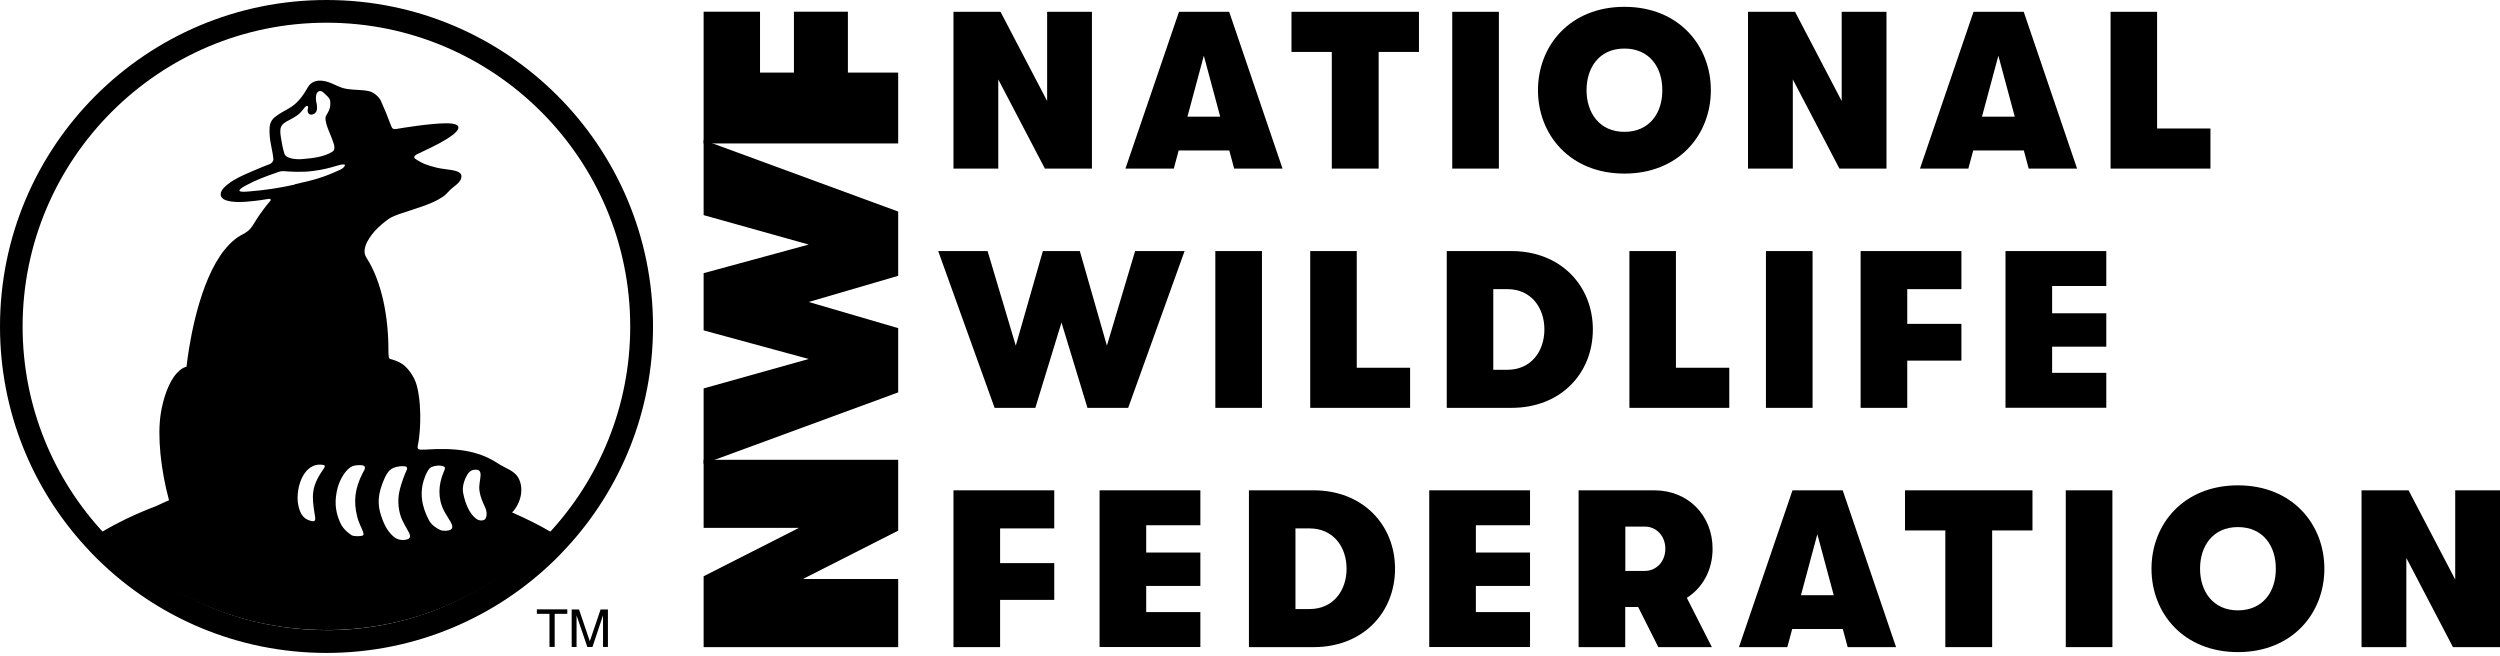
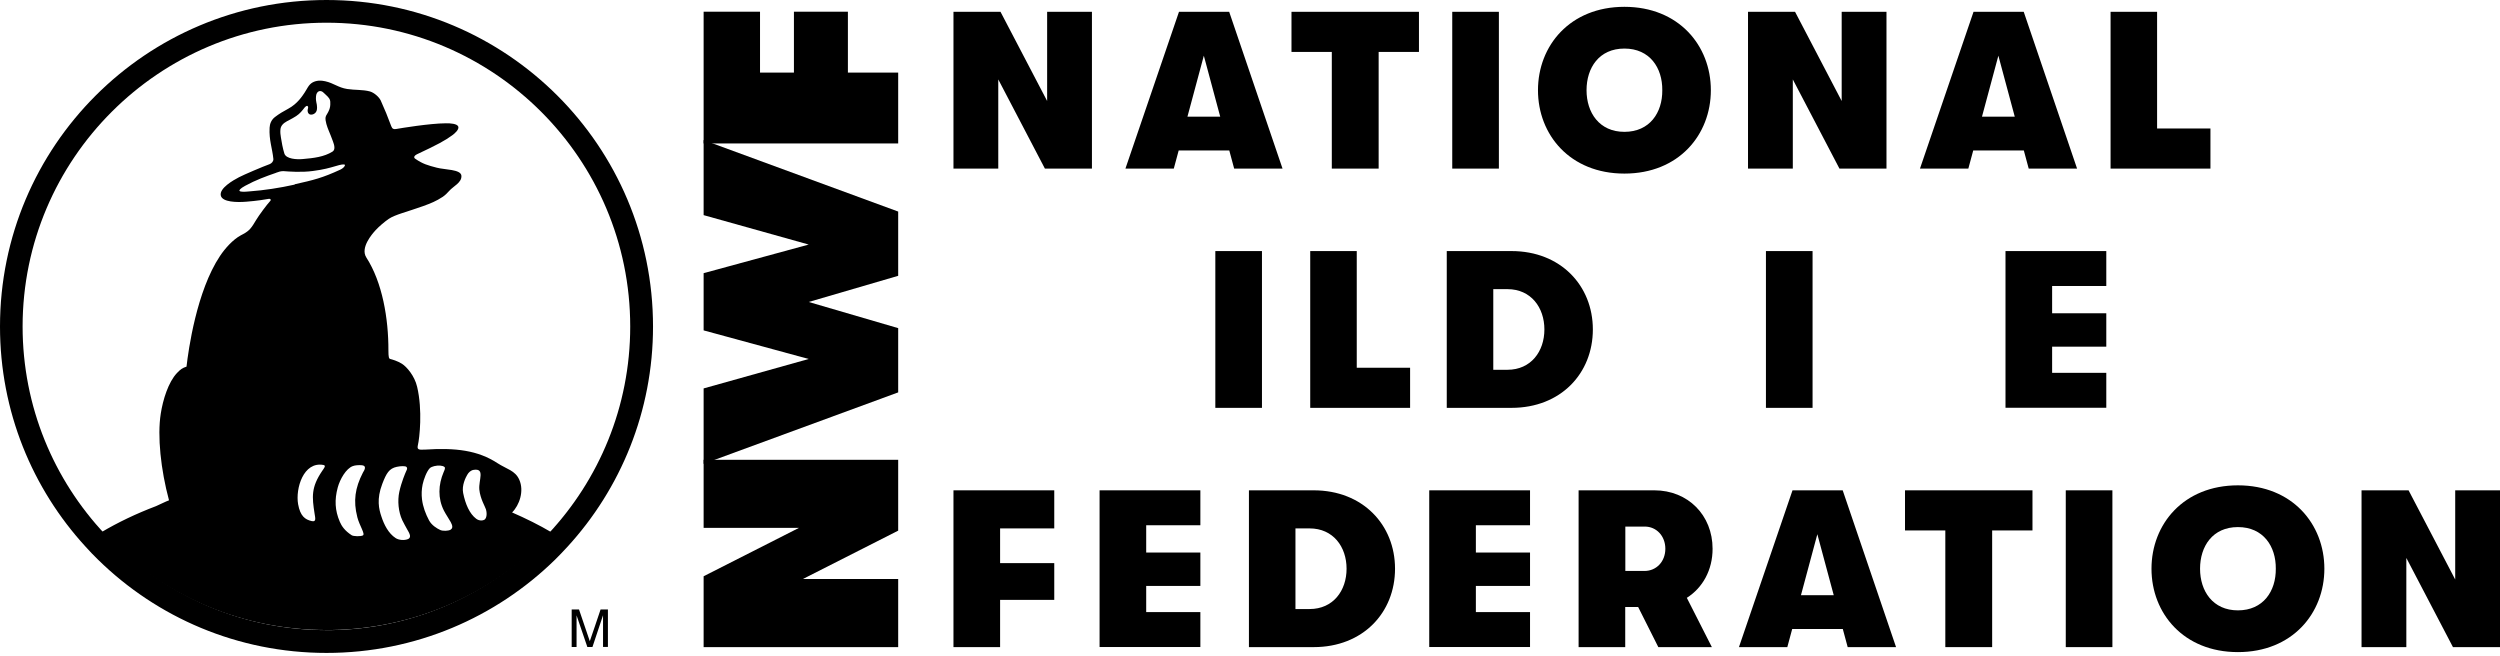
<svg xmlns="http://www.w3.org/2000/svg" width="400" height="105" viewBox="0 0 400 105" fill="none">
  <g clip-path="url(#clip0_1079_7673)">
    <path d="M112.58 103.539V92.201L127.827 84.463H112.58V73.565H143.71V84.903L128.462 92.641H143.71V103.539H112.58Z" fill="black" />
    <path d="M112.58 74.152V62.146L129.391 57.438L112.58 52.861V43.706L129.391 39.129L112.58 34.421V22.415L143.71 33.85V44.13L129.391 48.316L143.71 52.502V62.782L112.58 74.217V74.152Z" fill="black" />
    <path d="M112.58 22.952V1.873H121.604V11.615H127.029V1.873H135.663V11.615H143.71V22.952H112.58Z" fill="black" />
    <path d="M152.555 1.889H160.081L167.542 16.16V1.889H174.71V26.976H167.184L159.723 12.706V26.976H152.555V1.889Z" fill="black" />
    <path d="M188.605 1.889H196.669L205.205 26.976H197.467L196.685 24.076H188.589L187.807 26.976H180.069L188.638 1.889H188.605ZM195.235 18.668L192.613 8.91L189.99 18.668H195.219H195.235Z" fill="black" />
    <path d="M213.089 8.308H206.638V1.889H227.033V8.308H220.583V26.976H213.089V8.308Z" fill="black" />
    <path d="M232.36 1.889H239.821V26.976H232.36V1.889Z" fill="black" />
    <path d="M246.076 14.433C246.076 7.298 251.208 1.091 259.906 1.091C268.605 1.091 273.737 7.298 273.737 14.433C273.737 21.568 268.605 27.774 259.906 27.774C251.208 27.774 246.076 21.568 246.076 14.433ZM259.906 21.095C263.963 21.095 265.999 18.017 265.966 14.433C265.999 10.849 263.963 7.77 259.906 7.77C255.85 7.77 253.847 10.849 253.847 14.433C253.847 18.017 255.883 21.095 259.906 21.095Z" fill="black" />
    <path d="M279.682 1.889H287.208L294.669 16.16V1.889H301.837V26.976H294.311L286.85 12.706V26.976H279.682V1.889Z" fill="black" />
    <path d="M315.732 1.889H323.796L332.332 26.976H324.594L323.812 24.076H315.716L314.934 26.976H307.196L315.765 1.889H315.732ZM322.362 18.668L319.739 8.91L317.117 18.668H322.346H322.362Z" fill="black" />
    <path d="M337.675 1.889H345.135V20.558H353.671V26.976H337.691V1.889H337.675Z" fill="black" />
-     <path d="M150.096 40.171H158.013L162.525 55.304L166.858 40.171H172.772L177.105 55.304L181.617 40.171H189.534L180.509 65.257H173.993L169.839 51.606L165.653 65.257H159.137L150.112 40.171H150.096Z" fill="black" />
    <path d="M194.453 40.171H201.914V65.257H194.453V40.171Z" fill="black" />
    <path d="M209.62 40.171H217.08V58.839H225.616V65.257H209.636V40.171H209.62Z" fill="black" />
    <path d="M231.481 40.171H241.841C249.693 40.171 254.857 45.693 254.857 52.714C254.857 59.735 249.725 65.257 241.841 65.257H231.481V40.171ZM241.189 59.165C244.952 59.165 247.103 56.233 247.103 52.714C247.103 49.196 244.952 46.263 241.189 46.263H238.925V59.165H241.189Z" fill="black" />
-     <path d="M260.688 40.171H268.149V58.839H276.685V65.257H260.704V40.171H260.688Z" fill="black" />
    <path d="M282.55 40.171H290.01V65.257H282.55V40.171Z" fill="black" />
-     <path d="M297.699 40.171H313.826V46.263H305.16V51.818H313.826V57.699H305.16V65.257H297.699V40.171Z" fill="black" />
    <path d="M320.88 40.171H337.007V45.758H328.34V50.124H337.007V55.467H328.34V59.654H337.007V65.241H320.88V40.155V40.171Z" fill="black" />
    <path d="M152.555 78.452H168.682V84.545H160.016V90.1H168.682V95.98H160.016V103.539H152.555V78.452Z" fill="black" />
    <path d="M175.932 78.452H192.059V84.04H183.392V88.406H192.059V93.749H183.392V97.935H192.059V103.523H175.932V78.436V78.452Z" fill="black" />
    <path d="M199.829 78.452H210.189C218.041 78.452 223.205 83.975 223.205 90.996C223.205 98.017 218.074 103.539 210.189 103.539H199.829V78.452ZM209.538 97.446C213.301 97.446 215.451 94.514 215.451 90.996C215.451 87.477 213.301 84.545 209.538 84.545H207.273V97.446H209.538Z" fill="black" />
    <path d="M228.678 78.452H244.805V84.04H236.139V88.406H244.805V93.749H236.139V97.935H244.805V103.523H228.678V78.436V78.452Z" fill="black" />
    <path d="M262.121 97.121H260.036V103.539H252.576V78.452H264.695C270.071 78.452 274.013 82.427 274.013 87.803C274.013 91.207 272.433 94.042 269.892 95.654L273.899 103.539H265.331L262.105 97.121H262.121ZM263.115 91.354C265.021 91.354 266.455 89.855 266.455 87.803C266.455 85.75 265.021 84.252 263.164 84.252H260.053V91.354H263.131H263.115Z" fill="black" />
    <path d="M286.768 78.452H294.832L303.368 103.539H295.63L294.848 100.639H286.752L285.97 103.539H278.232L286.801 78.452H286.768ZM293.398 95.231L290.775 85.473L288.153 95.231H293.382H293.398Z" fill="black" />
    <path d="M311.252 84.871H304.801V78.452H325.196V84.871H318.745V103.539H311.252V84.871Z" fill="black" />
    <path d="M330.523 78.452H337.984V103.539H330.523V78.452Z" fill="black" />
    <path d="M344.239 90.996C344.239 83.861 349.37 77.654 358.069 77.654C366.768 77.654 371.899 83.861 371.899 90.996C371.899 98.131 366.768 104.337 358.069 104.337C349.37 104.337 344.239 98.131 344.239 90.996ZM358.069 97.658C362.125 97.658 364.162 94.579 364.129 90.996C364.162 87.412 362.125 84.333 358.069 84.333C354.013 84.333 352.009 87.412 352.009 90.996C352.009 94.579 354.046 97.658 358.069 97.658Z" fill="black" />
    <path d="M377.846 78.452H385.372L392.833 92.722V78.452H400V103.539H392.474L385.014 89.269V103.539H377.846V78.452Z" fill="black" />
    <path d="M52.242 0C23.392 0 0 23.376 0 52.242C0 65.828 5.18 78.192 13.7 87.477C14.335 88.194 15.003 88.878 15.704 89.562C25.119 98.782 38.021 104.468 52.242 104.468C66.463 104.468 79.365 98.782 88.797 89.562C89.481 88.878 90.149 88.194 90.8 87.477C99.304 78.192 104.484 65.811 104.484 52.242C104.484 23.376 81.091 0 52.242 0ZM87.673 85.473C87.428 85.734 87.168 85.995 86.923 86.255C86.5 86.679 86.092 87.07 85.669 87.493C77.133 95.573 65.697 100.607 53.073 100.819C52.796 100.819 52.519 100.819 52.226 100.819C39.291 100.819 27.53 95.736 18.799 87.477C18.114 86.826 17.447 86.158 16.795 85.473C8.617 76.775 3.616 65.078 3.616 52.226C3.633 25.429 25.445 3.633 52.242 3.633C79.039 3.633 100.835 25.429 100.835 52.242C100.835 65.078 95.834 76.775 87.673 85.473Z" fill="black" />
-     <path d="M85.897 98.212H87.917V103.507H88.748V98.212H90.768V97.496H85.897V98.212Z" fill="black" />
    <path d="M97.267 97.496V103.507H96.485V99.955C96.485 99.841 96.485 99.63 96.485 99.353V98.44L95.703 100.786L94.791 103.523H93.977L92.25 98.457V98.636C92.25 98.782 92.25 99.011 92.25 99.304C92.25 99.613 92.25 99.825 92.25 99.972V103.523H91.468V97.512H92.641L94.368 102.594L95.215 100.118L96.094 97.512H97.251L97.267 97.496Z" fill="black" />
    <path d="M81.922 82.004C83.112 80.831 83.894 78.55 83.079 76.742C82.427 75.276 81.075 75.064 79.593 74.103C76.482 72.067 72.914 71.611 67.995 71.937C66.871 72.002 66.708 71.904 66.871 71.171C67.115 70.145 67.636 65.649 66.74 61.886C66.333 60.126 65.062 58.677 64.313 58.204C63.58 57.748 62.766 57.52 62.44 57.438C62.228 57.39 62.147 57.145 62.147 56.087C62.163 50.971 61.185 45.188 58.612 41.197C57.618 39.65 59.524 37.451 60.094 36.832C60.632 36.245 61.528 35.48 62.195 35.023C63.205 34.339 65.079 33.916 67.718 32.971C68.923 32.531 69.787 32.189 70.845 31.489C71.204 31.244 71.595 30.87 71.872 30.544C72.523 29.794 73.908 29.224 73.826 28.117C73.745 27.074 71.138 27.172 69.884 26.83C68.451 26.455 67.653 26.243 66.431 25.396C66.186 25.233 66.186 24.94 66.757 24.663C69.998 23.148 71.253 22.464 72.377 21.633C72.735 21.372 73.501 20.721 73.321 20.248C73.142 19.792 72.067 19.711 71.334 19.727C68.728 19.744 64.118 20.509 63.385 20.64C63.01 20.705 62.766 20.64 62.603 20.2C62.032 18.652 61.576 17.544 60.908 16.062C60.632 15.508 59.866 14.824 59.182 14.629C58.025 14.319 56.803 14.433 55.549 14.238C54.099 14.009 53.415 13.309 52.03 12.999C51.346 12.837 50.597 12.853 49.978 13.211C49.359 13.57 49.114 14.27 48.724 14.84C48.382 15.345 47.599 16.6 46.117 17.398C45.384 17.789 44.651 18.212 43.983 18.734C43.397 19.19 43.169 19.825 43.136 20.428C43.022 22.383 43.576 23.767 43.739 25.429C43.771 25.803 43.478 26.129 43.152 26.259C42.142 26.618 38.966 27.97 38.233 28.361C37.337 28.833 35.04 30.12 35.333 31.309C35.594 32.352 37.923 32.401 39.438 32.27C41.116 32.14 42.501 31.912 43.022 31.814C43.266 31.765 43.413 31.961 43.25 32.14C42.729 32.694 41.409 34.47 40.969 35.219C40.66 35.708 40.416 36.18 40.008 36.636C39.601 37.092 39.08 37.369 38.542 37.646C37.239 38.347 35.985 39.78 35.203 40.953C31.456 46.557 30.137 56.038 29.843 58.66C29.192 58.872 28.866 59.1 28.312 59.687C26.928 61.153 26.064 63.971 25.722 66.186C25.152 69.77 25.722 75.146 27.042 80.049C26.569 80.212 25.299 80.847 24.973 80.978C21.796 82.183 18.864 83.584 16.176 85.18C16.828 85.881 17.512 86.565 18.212 87.233C27.074 95.638 39.047 100.802 52.21 100.802C52.503 100.802 52.796 100.802 53.073 100.802C65.909 100.591 77.557 95.459 86.223 87.233C86.647 86.809 87.07 86.402 87.494 85.978C87.754 85.718 87.999 85.441 88.259 85.18C86.272 84.007 84.138 82.949 81.89 81.971L81.922 82.004ZM45.987 19.369L46.313 19.19C46.671 18.994 47.046 18.799 47.388 18.571C47.99 18.18 48.365 17.691 48.74 17.202C48.821 17.105 49.001 16.942 49.114 16.942C49.114 16.942 49.147 16.942 49.163 16.942C49.326 17.023 49.326 17.17 49.261 17.414C49.261 17.447 49.261 17.463 49.245 17.479C49.147 17.935 49.343 18.196 49.538 18.294C49.913 18.457 50.434 18.196 50.597 17.854C50.792 17.495 50.727 17.023 50.678 16.665C50.678 16.6 50.662 16.534 50.63 16.453C50.581 16.209 50.515 15.915 50.564 15.394C50.597 14.987 50.776 14.694 51.037 14.596C51.265 14.514 51.558 14.596 51.802 14.857C51.9 14.954 51.998 15.036 52.096 15.133C52.552 15.557 52.877 15.85 52.845 16.453C52.894 17.3 52.568 17.838 52.34 18.229C52.226 18.408 52.128 18.571 52.096 18.734C51.981 19.32 52.389 20.395 52.568 20.835C52.78 21.324 53.057 22.04 53.269 22.611C53.496 23.213 53.692 23.946 53.203 24.256C51.851 25.103 50.19 25.298 48.463 25.445C47.486 25.543 45.775 25.445 45.498 24.565C45.254 23.784 45.042 22.676 44.944 21.975C44.879 21.601 44.83 21.193 44.863 20.786C44.895 20.183 45.237 19.76 45.987 19.353V19.369ZM51.542 75.358C49.766 77.98 49.913 79.495 50.336 82.199C50.45 82.916 50.63 83.551 49.864 83.372C48.805 83.128 48.039 82.574 47.697 80.668C47.258 78.176 48.544 73.794 51.754 74.396C52.226 74.494 51.835 74.918 51.542 75.358ZM47.16 29.534C44.733 30.071 42.289 30.446 39.894 30.625C39.846 30.625 39.764 30.625 39.666 30.642C39.357 30.674 38.428 30.756 38.314 30.527C38.265 30.43 38.412 30.169 39.227 29.729C40.921 28.801 42.582 28.198 44.146 27.66L44.211 27.628C44.553 27.498 44.912 27.384 45.27 27.384C45.303 27.384 45.335 27.384 45.384 27.384C46.248 27.449 48.251 27.612 50.108 27.351C51.754 27.139 52.78 26.846 53.611 26.602C53.839 26.537 54.05 26.471 54.246 26.422C54.93 26.243 55.126 26.325 55.174 26.357C55.174 26.357 55.191 26.39 55.191 26.406C55.191 26.651 54.816 26.976 54.458 27.139C51.607 28.459 50.157 28.817 47.143 29.485L47.16 29.534ZM57.162 82.721C57.52 84.121 58.481 85.457 58.058 85.669C57.699 85.848 56.575 85.832 56.266 85.636C55.158 84.92 54.653 84.154 54.376 83.502C53.578 81.645 53.513 79.968 54.034 78.013C54.392 76.677 55.37 74.966 56.445 74.576C56.836 74.429 57.341 74.413 57.797 74.429C58.742 74.462 58.351 75.178 58.058 75.634C56.803 78.078 56.51 80.147 57.162 82.704V82.721ZM65.274 86.255C64.688 86.5 63.792 86.418 63.303 86.093C62.147 85.343 61.446 83.942 61.023 82.639C60.632 81.483 60.224 79.87 61.169 77.41C61.821 75.716 62.261 74.95 63.498 74.69C64.183 74.543 64.851 74.559 65.013 74.69C65.29 74.918 65.013 75.309 64.965 75.439C64.851 75.7 64.232 77.117 63.889 78.697C63.58 80.13 63.743 81.89 64.362 83.225C64.606 83.731 64.883 84.219 65.144 84.692C65.323 85.001 65.535 85.343 65.6 85.685C65.632 85.962 65.519 86.158 65.274 86.255ZM72.116 84.74C71.741 84.969 70.862 84.985 70.454 84.806C69.884 84.545 69.07 84.04 68.646 83.258C68.092 82.216 67.669 81.091 67.522 79.902C67.424 79.104 67.457 78.306 67.62 77.508C67.799 76.677 68.272 75.406 68.776 74.901C68.939 74.739 69.265 74.641 69.493 74.576C70.112 74.429 70.829 74.462 71.122 74.722C71.285 74.885 71.138 75.178 70.976 75.553C70.129 77.54 70.031 79.74 71.025 81.694C71.709 83.03 72.882 84.252 72.116 84.724V84.74ZM77.606 83.079C77.329 83.323 76.71 83.388 76.188 82.998C75.13 82.199 74.462 80.668 74.103 78.876C73.859 77.638 74.527 76.368 74.755 75.977C74.967 75.585 75.341 75.243 75.781 75.178C77.671 74.885 76.547 76.824 76.693 78.338C76.84 79.805 77.638 81.091 77.752 81.499C77.997 82.362 77.769 82.932 77.589 83.095L77.606 83.079Z" fill="black" />
  </g>
  <defs>
    <clipPath id="clip0_1079_7673">
      <rect width="400" height="104.468" fill="white" />
    </clipPath>
  </defs>
</svg>